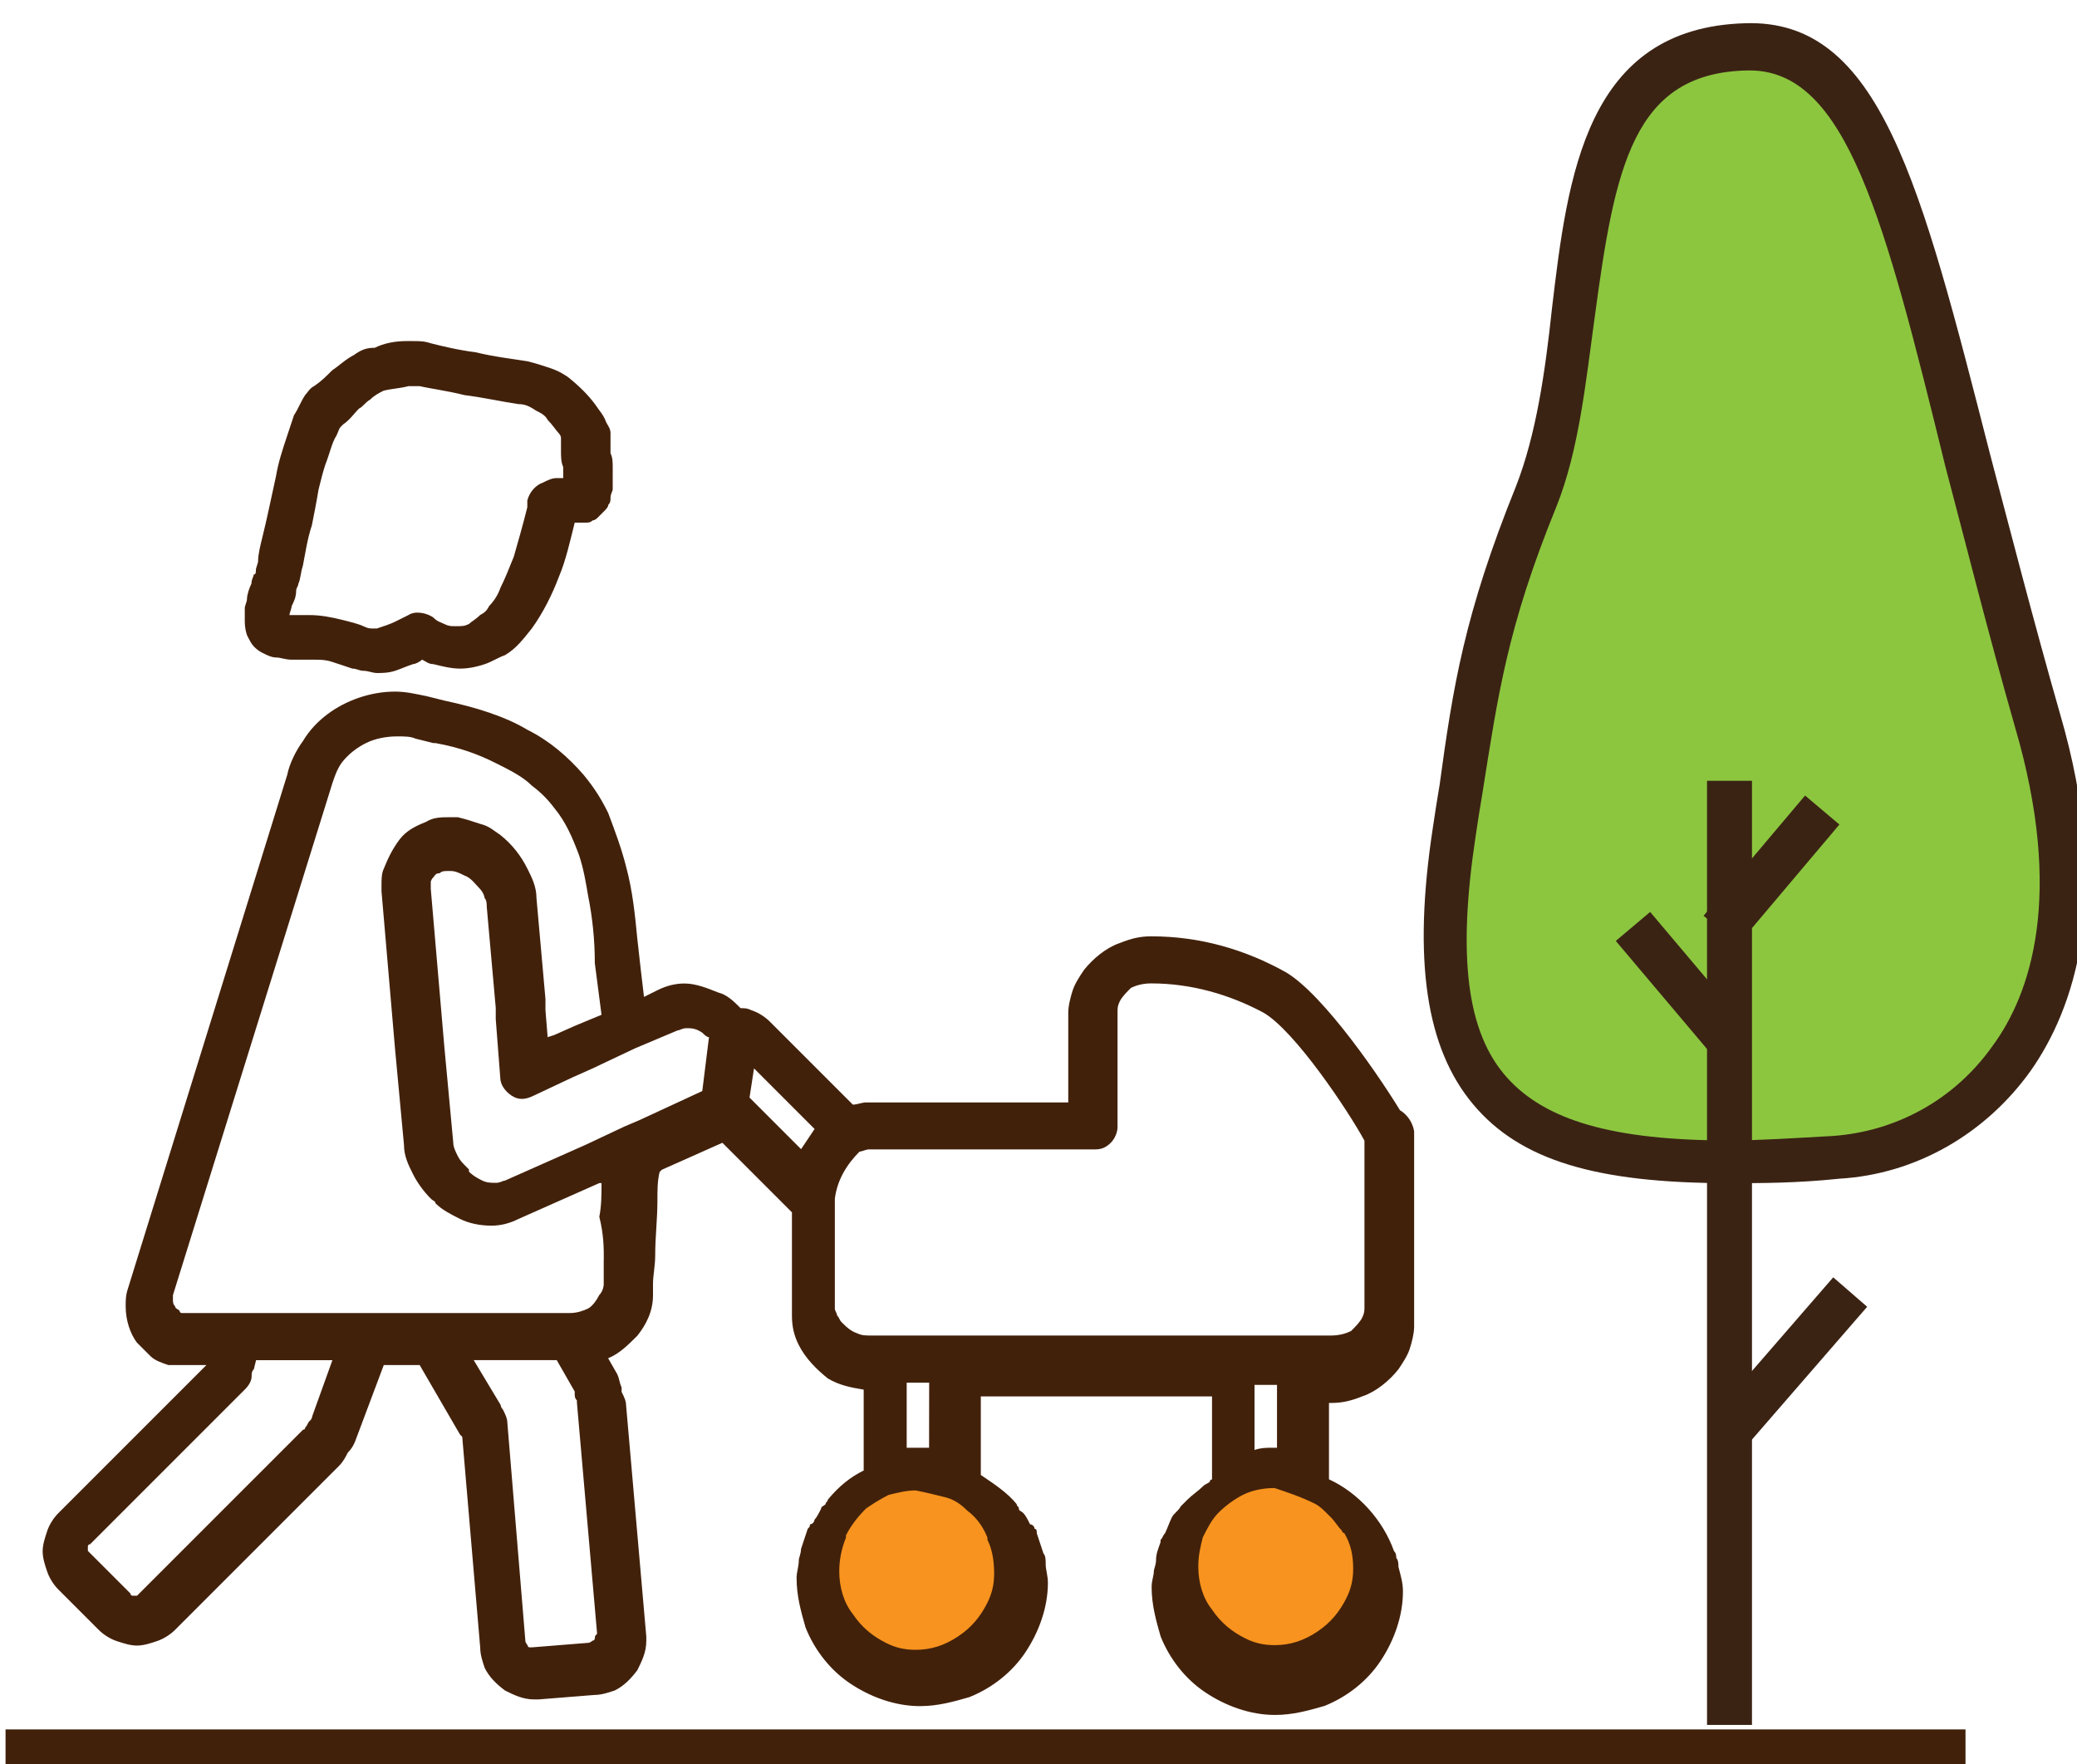
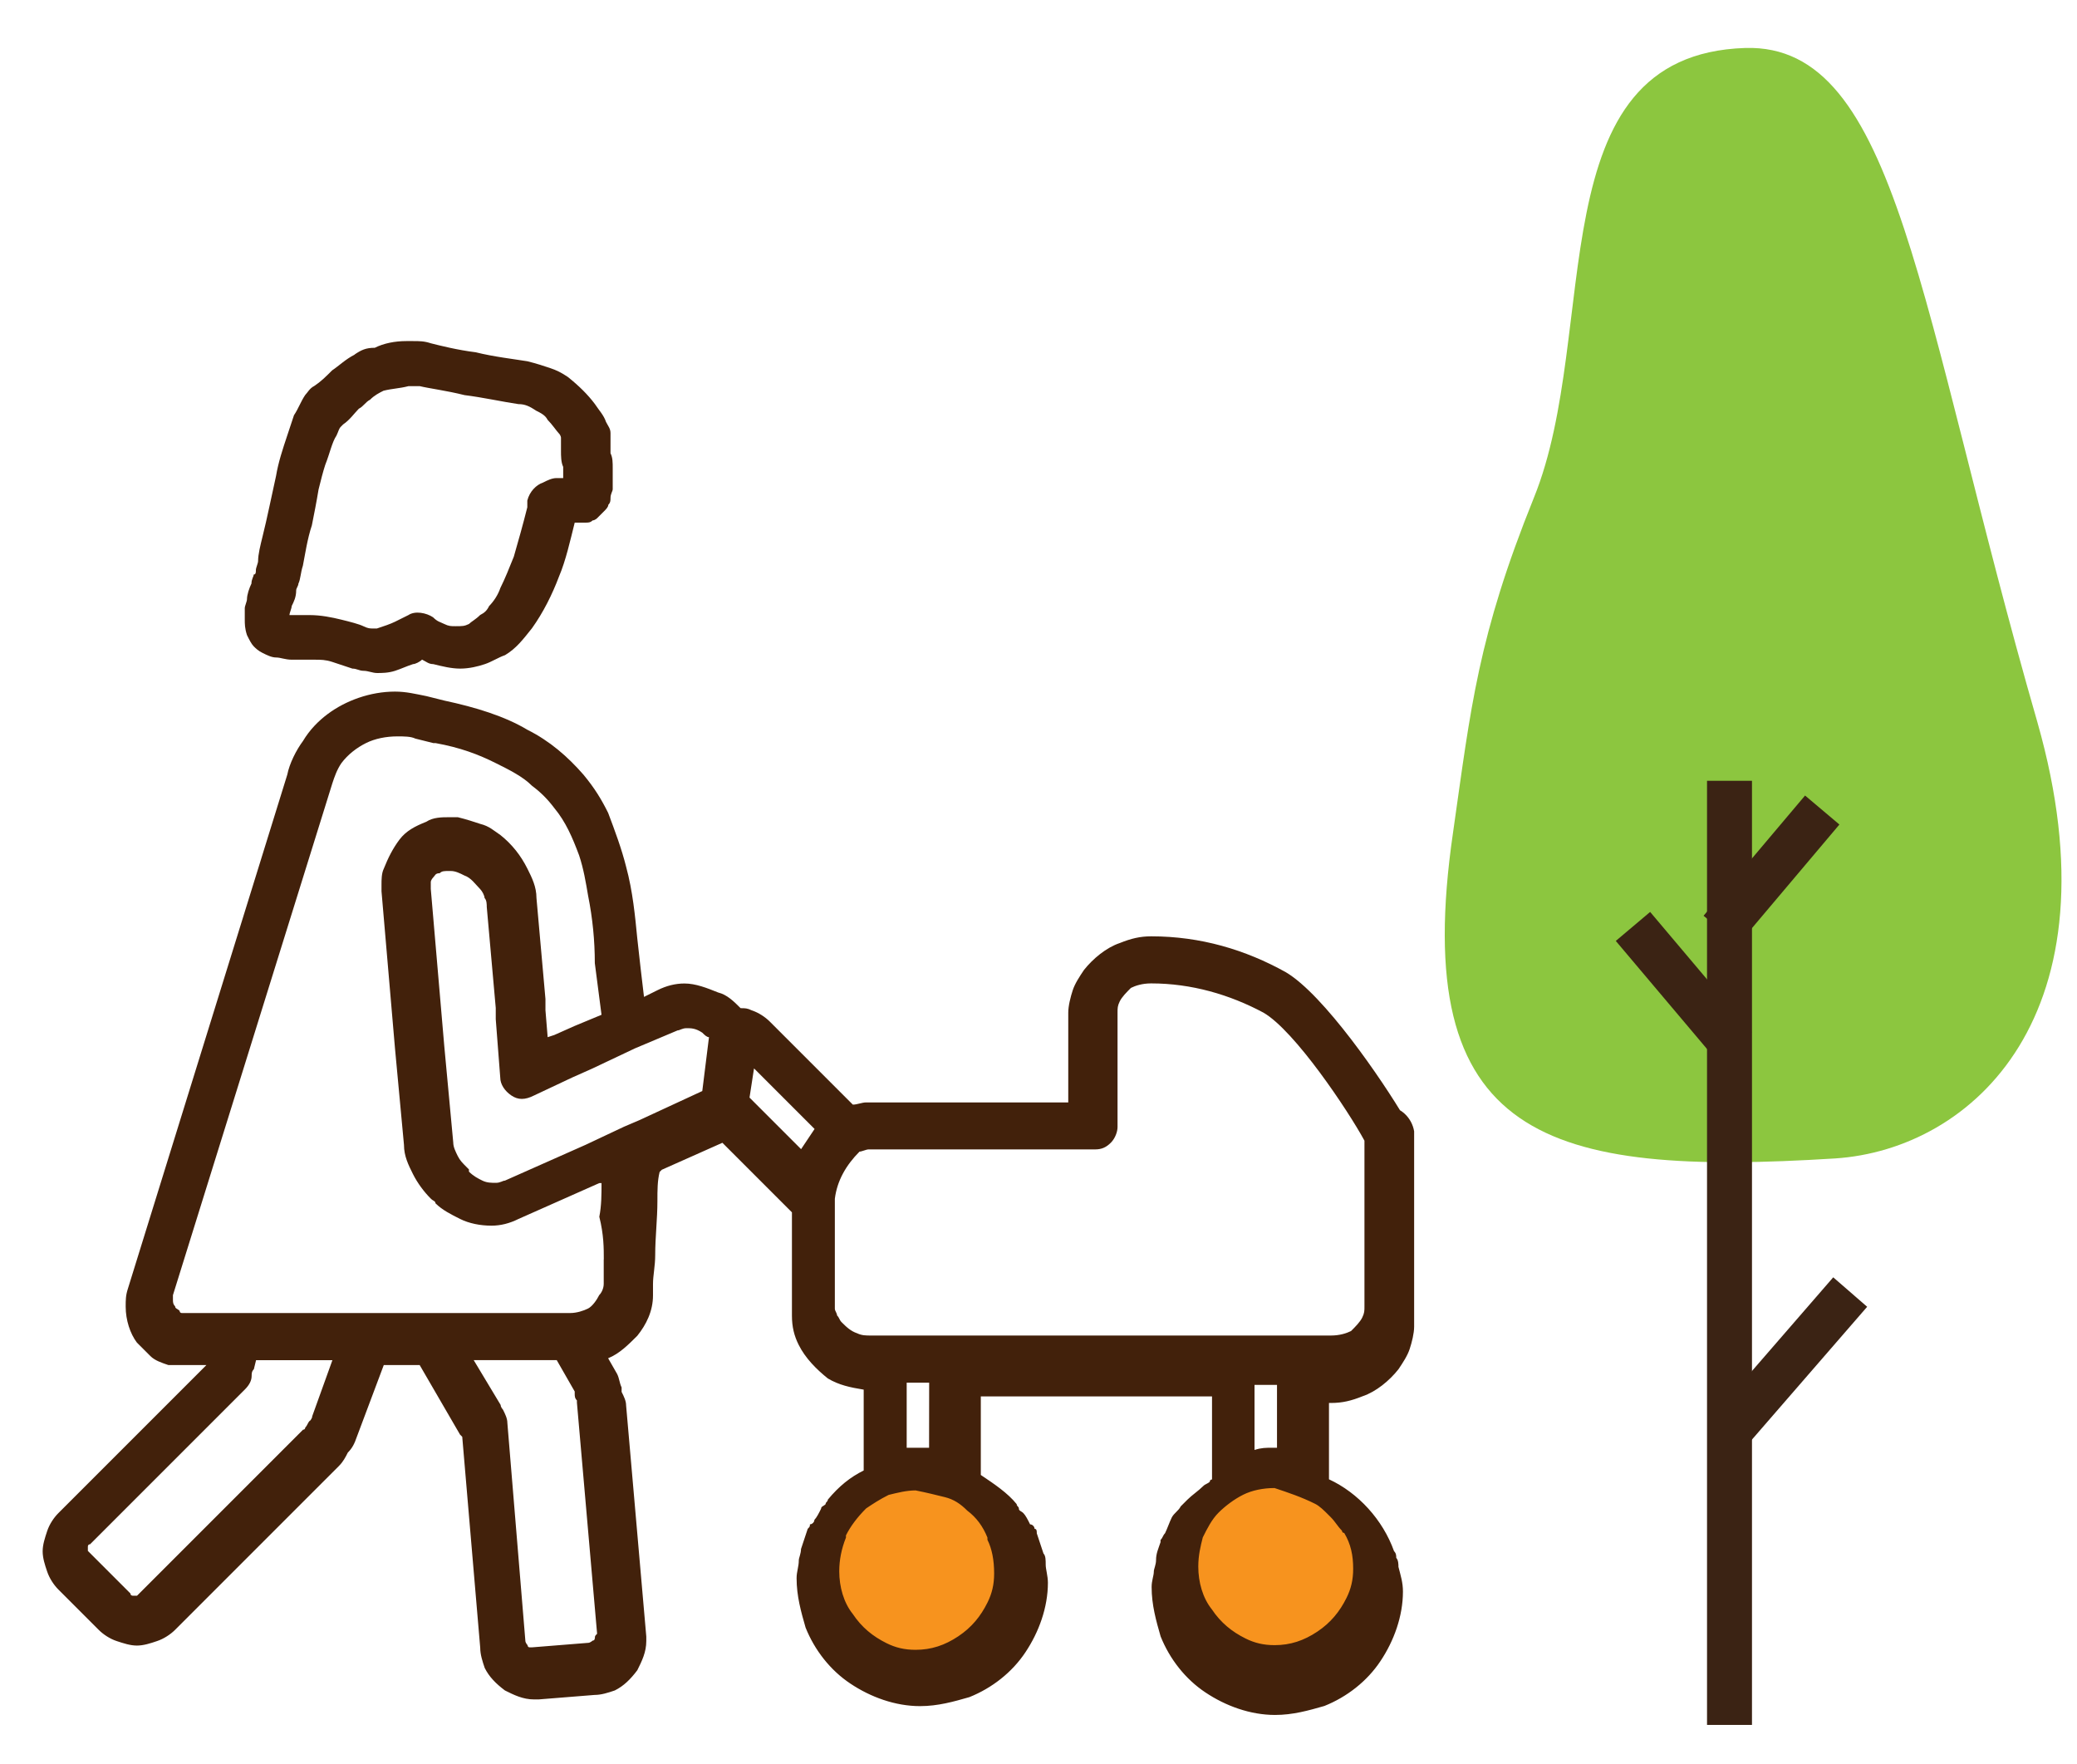
<svg xmlns="http://www.w3.org/2000/svg" xmlns:ns1="http://www.inkscape.org/namespaces/inkscape" xmlns:ns2="http://sodipodi.sourceforge.net/DTD/sodipodi-0.dtd" width="24.488mm" height="20.797mm" viewBox="0 0 24.488 20.797" version="1.1" id="svg1498" ns1:version="1.0.2-2 (e86c870879, 2021-01-15)" ns2:docname="perks-4.svg">
  <defs id="defs1492" />
  <g ns1:label="Слой 1" ns1:groupmode="layer" id="layer1" transform="translate(-76.958,-124.161)">
    <g id="g236" transform="matrix(0.265,0,0,0.265,35.445,-49.034)">
-       <rect x="156.9" y="730.5" fill="#42210b" width="87.2" height="2.7" id="rect234" />
-     </g>
+       </g>
    <path fill="#f7931e" d="m 88.521,141.757 c -0.212,-0.159 -0.45,-0.265 -0.741,-0.265 -0.291,0 -0.529,0.106 -0.741,0.265 -0.265,0.212 -0.45,0.556 -0.45,0.926 0,0.661 0.529,1.191 1.191,1.191 0.661,0 1.191,-0.529 1.191,-1.191 0,-0.37 -0.185,-0.714 -0.45,-0.926 z" id="path428" style="stroke-width:0.265" />
    <path fill="#f7931e" d="m 92.595,141.677 c -0.185,-0.106 -0.397,-0.185 -0.609,-0.185 -0.344,0 -0.661,0.132 -0.873,0.37 -0.212,0.212 -0.318,0.503 -0.318,0.82 0,0.661 0.529,1.191 1.191,1.191 0.661,0 1.191,-0.529 1.191,-1.191 0,-0.423 -0.238,-0.82 -0.582,-1.005 z" id="path430" style="stroke-width:0.265" />
    <path fill="#42210b" d="m 81.774,128.713 v 0 c 0,0 0.026,0 0.026,0 0.026,0 0.079,0 0.106,0 0.106,0.026 0.318,0.053 0.529,0.106 0.212,0.026 0.45,0.079 0.635,0.106 0.079,0 0.132,0.026 0.212,0.079 0.053,0.026 0.106,0.053 0.132,0.106 0.053,0.053 0.106,0.132 0.132,0.159 0.026,0.026 0.026,0.053 0.026,0.053 0,0 0,0.026 0,0.026 0,0.053 0,0.079 0,0.132 0,0.053 0,0.132 0.026,0.185 0,0.053 0,0.106 0,0.132 -0.026,0 -0.053,0 -0.079,0 -0.053,0 -0.106,0.026 -0.159,0.053 -0.079,0.026 -0.159,0.106 -0.185,0.212 0,0.026 0,0.053 0,0.079 -0.053,0.212 -0.106,0.397 -0.159,0.582 -0.053,0.132 -0.106,0.265 -0.159,0.37 -0.026,0.079 -0.079,0.159 -0.132,0.212 -0.026,0.053 -0.053,0.079 -0.106,0.106 -0.053,0.053 -0.106,0.079 -0.132,0.106 -0.053,0.026 -0.079,0.026 -0.159,0.026 0,0 0,0 0,0 -0.053,0 -0.079,0 -0.132,-0.026 -0.053,-0.026 -0.079,-0.026 -0.132,-0.079 -0.079,-0.053 -0.212,-0.079 -0.291,-0.026 -0.053,0.026 -0.106,0.053 -0.159,0.079 -0.053,0.026 -0.132,0.053 -0.212,0.079 v 0 c -0.026,0 -0.026,0 -0.026,0 0,0 -0.026,0 -0.026,0 -0.026,0 -0.053,0 -0.106,-0.026 -0.053,-0.026 -0.159,-0.053 -0.265,-0.079 -0.106,-0.026 -0.238,-0.053 -0.37,-0.053 -0.053,0 -0.132,0 -0.185,0 v 0 c -0.026,0 -0.053,0 -0.053,0 0,-0.026 0.026,-0.079 0.026,-0.106 0.026,-0.053 0.053,-0.106 0.053,-0.185 0,-0.026 0.026,-0.053 0.026,-0.079 0.026,-0.053 0.026,-0.132 0.053,-0.212 0.026,-0.132 0.053,-0.318 0.106,-0.476 0.026,-0.132 0.053,-0.265 0.079,-0.423 0.026,-0.106 0.053,-0.212 0.079,-0.291 0.053,-0.132 0.079,-0.265 0.132,-0.344 0.026,-0.053 0.026,-0.079 0.053,-0.106 0,0 0.026,-0.026 0.026,-0.026 0,0 0,0 0,0 v 0 0 c 0.079,-0.053 0.132,-0.132 0.185,-0.185 0.053,-0.026 0.079,-0.079 0.132,-0.106 0.053,-0.053 0.106,-0.079 0.159,-0.106 0.106,-0.026 0.185,-0.026 0.291,-0.053 z m 1.799,0.582 z m -3.175,2.196 z m 0.741,-3.149 c -0.106,0.053 -0.185,0.132 -0.265,0.185 -0.079,0.079 -0.132,0.132 -0.212,0.185 -0.053,0.026 -0.079,0.079 -0.106,0.106 -0.053,0.079 -0.079,0.159 -0.132,0.238 -0.026,0.079 -0.053,0.159 -0.079,0.238 -0.053,0.159 -0.106,0.318 -0.132,0.476 -0.053,0.238 -0.106,0.503 -0.159,0.714 -0.026,0.106 -0.053,0.212 -0.053,0.291 0,0.026 -0.026,0.079 -0.026,0.106 0,0.026 0,0.053 -0.026,0.053 0,0.026 -0.026,0.053 -0.026,0.106 -0.026,0.053 -0.053,0.132 -0.053,0.185 0,0.026 -0.026,0.079 -0.026,0.106 0,0.026 0,0.079 0,0.132 0,0.053 0,0.106 0.026,0.185 0.026,0.053 0.053,0.106 0.079,0.132 0.026,0.026 0.053,0.053 0.106,0.079 0.053,0.026 0.106,0.053 0.159,0.053 0.053,0 0.106,0.026 0.185,0.026 0.053,0 0.079,0 0.132,0 v 0 c 0.053,0 0.106,0 0.132,0 0.079,0 0.132,0 0.212,0.026 0.079,0.026 0.159,0.053 0.238,0.079 0.053,0 0.079,0.026 0.132,0.026 0.053,0 0.106,0.026 0.159,0.026 0.053,0 0.132,0 0.212,-0.026 v 0 c 0.079,-0.026 0.132,-0.053 0.212,-0.079 0.026,0 0.079,-0.026 0.106,-0.053 0.053,0.026 0.079,0.053 0.132,0.053 0.106,0.026 0.212,0.053 0.318,0.053 v 0 c 0,0 0,0 0,0 0.106,0 0.212,-0.026 0.291,-0.053 0.079,-0.026 0.159,-0.079 0.238,-0.106 0.132,-0.079 0.212,-0.185 0.318,-0.318 0.132,-0.185 0.238,-0.397 0.318,-0.609 0.079,-0.185 0.132,-0.423 0.185,-0.635 0.026,0 0.026,0 0.053,0 0.026,0 0.053,0 0.079,0 0.026,0 0.053,0 0.079,-0.026 0.026,0 0.053,-0.026 0.053,-0.026 0.026,-0.026 0.053,-0.053 0.079,-0.079 0.026,-0.026 0.053,-0.053 0.053,-0.079 v 0 c 0.026,-0.026 0.026,-0.053 0.026,-0.079 0,-0.053 0.026,-0.079 0.026,-0.106 0,-0.026 0,-0.079 0,-0.106 0,-0.053 0,-0.106 0,-0.132 0,-0.079 0,-0.132 -0.026,-0.185 0,-0.026 0,-0.053 0,-0.079 0,-0.026 0,-0.053 0,-0.053 0,0 0,0 0,0 v 0 0 c 0,0 0,-0.026 0,-0.026 0,-0.026 0,-0.053 0,-0.079 0,-0.053 -0.026,-0.079 -0.053,-0.132 -0.026,-0.079 -0.079,-0.132 -0.132,-0.212 -0.079,-0.106 -0.185,-0.212 -0.318,-0.318 -0.079,-0.053 -0.132,-0.079 -0.212,-0.106 -0.079,-0.026 -0.159,-0.053 -0.265,-0.079 -0.159,-0.026 -0.397,-0.053 -0.609,-0.106 -0.212,-0.026 -0.423,-0.079 -0.529,-0.106 -0.079,-0.026 -0.132,-0.026 -0.212,-0.026 -0.026,0 -0.053,0 -0.079,0 -0.132,0 -0.265,0.026 -0.37,0.079 -0.106,0 -0.159,0.026 -0.238,0.079 z" id="path438" style="stroke-width:0.265" />
    <path fill="#42210b" d="m 92.04,141.228 c -0.026,0 -0.053,0 -0.079,0 -0.079,0 -0.132,0 -0.212,0.026 v -0.767 h 0.265 v 0.741 z m 0.423,0.661 v 0 c 0.053,0.026 0.106,0.079 0.159,0.132 0,0 0,0 0.026,0.026 0.053,0.053 0.079,0.106 0.132,0.159 0,0 0,0.026 0.026,0.026 0.079,0.132 0.106,0.265 0.106,0.423 0,0.132 -0.026,0.238 -0.079,0.344 -0.079,0.159 -0.185,0.291 -0.344,0.397 -0.159,0.106 -0.318,0.159 -0.503,0.159 -0.132,0 -0.238,-0.026 -0.344,-0.079 -0.159,-0.079 -0.291,-0.185 -0.397,-0.344 -0.106,-0.132 -0.159,-0.318 -0.159,-0.503 0,-0.132 0.026,-0.238 0.053,-0.344 0.053,-0.106 0.106,-0.212 0.185,-0.291 v 0 c 0.079,-0.079 0.185,-0.159 0.291,-0.212 0.106,-0.053 0.238,-0.079 0.37,-0.079 0.159,0.053 0.318,0.106 0.476,0.185 z m -4.551,-0.661 c -0.053,0 -0.079,0 -0.132,0 -0.053,0 -0.079,0 -0.132,0 v -0.767 h 0.265 z m 0.185,0.582 c 0.106,0.026 0.185,0.079 0.265,0.159 v 0 c 0.106,0.079 0.185,0.185 0.238,0.318 0,0 0,0 0,0.026 0.053,0.106 0.079,0.238 0.079,0.397 0,0.132 -0.026,0.238 -0.079,0.344 -0.079,0.159 -0.185,0.291 -0.344,0.397 -0.159,0.106 -0.318,0.159 -0.503,0.159 -0.132,0 -0.238,-0.026 -0.344,-0.079 -0.159,-0.079 -0.291,-0.185 -0.397,-0.344 -0.106,-0.132 -0.159,-0.318 -0.159,-0.503 0,-0.132 0.026,-0.265 0.079,-0.397 0,0 0,0 0,-0.026 0.053,-0.106 0.132,-0.212 0.238,-0.318 v 0 c 0.079,-0.053 0.159,-0.106 0.265,-0.159 0.106,-0.026 0.212,-0.053 0.318,-0.053 0.132,0.026 0.238,0.053 0.344,0.079 z m -2.302,-4.71 0.053,-0.344 0.714,0.714 c -0.053,0.079 -0.106,0.159 -0.159,0.238 z m -1.296,0.265 v 0 l -0.185,0.079 -0.45,0.212 v 0 l -0.953,0.423 v 0 c -0.026,0 -0.053,0.026 -0.106,0.026 -0.053,0 -0.106,0 -0.159,-0.026 -0.053,-0.026 -0.106,-0.053 -0.159,-0.106 v 0 c 0,0 0,0 0,-0.026 0,0 -0.026,-0.026 -0.026,-0.026 v 0 c -0.053,-0.053 -0.079,-0.079 -0.106,-0.132 -0.026,-0.053 -0.053,-0.106 -0.053,-0.159 l -0.106,-1.138 v 0 l -0.159,-1.852 v 0 c 0,0 0,-0.026 0,-0.026 0,-0.026 0,-0.053 0,-0.053 0,-0.026 0.026,-0.053 0.026,-0.053 0.026,-0.026 0.026,-0.053 0.079,-0.053 0.026,-0.026 0.053,-0.026 0.106,-0.026 0,0 0.026,0 0.026,0 v 0 c 0.053,0 0.106,0.026 0.159,0.053 0.079,0.026 0.132,0.106 0.185,0.159 0.026,0.026 0.053,0.079 0.053,0.106 0.026,0.026 0.026,0.079 0.026,0.106 l 0.106,1.191 v 0 0.132 0 l 0.053,0.688 c 0,0.079 0.053,0.159 0.132,0.212 0.079,0.053 0.159,0.053 0.265,0 l 0.45,-0.212 0.238,-0.106 v 0 l 0.503,-0.238 v 0 l 0.503,-0.212 v 0 c 0.026,0 0.053,-0.026 0.106,-0.026 0.053,0 0.106,0 0.185,0.053 0.026,0.026 0.053,0.053 0.079,0.053 l -0.079,0.635 z m -0.423,1.64 c 0,0.079 0,0.132 0,0.185 0,0.053 0,0.079 0,0.106 v 0 c 0,0.053 -0.026,0.106 -0.053,0.132 -0.026,0.053 -0.079,0.132 -0.132,0.159 -0.053,0.026 -0.132,0.053 -0.212,0.053 v 0 h -3.863 -0.714 c 0,0 -0.026,0 -0.026,-0.026 -0.026,-0.026 -0.053,-0.026 -0.053,-0.053 -0.026,-0.026 -0.026,-0.053 -0.026,-0.079 0,-0.026 0,-0.026 0,-0.053 l 1.879,-6.032 v 0 c 0.026,-0.079 0.053,-0.159 0.106,-0.238 0.079,-0.106 0.185,-0.185 0.291,-0.238 0.106,-0.053 0.238,-0.079 0.37,-0.079 0.079,0 0.159,0 0.212,0.026 v 0 l 0.212,0.053 h 0.026 c 0.291,0.053 0.503,0.132 0.714,0.238 0.159,0.079 0.318,0.159 0.423,0.265 0.106,0.079 0.185,0.159 0.265,0.265 0.132,0.159 0.212,0.344 0.291,0.556 0.053,0.159 0.079,0.318 0.106,0.476 0.053,0.265 0.079,0.529 0.079,0.794 0.026,0.212 0.053,0.397 0.079,0.609 l -0.318,0.132 v 0 l -0.238,0.106 -0.079,0.026 -0.026,-0.318 v 0 -0.132 0 l -0.106,-1.191 c 0,-0.132 -0.053,-0.238 -0.106,-0.344 -0.079,-0.159 -0.185,-0.291 -0.318,-0.397 -0.079,-0.053 -0.132,-0.106 -0.238,-0.132 -0.079,-0.026 -0.159,-0.053 -0.265,-0.079 -0.026,0 -0.079,0 -0.106,0 -0.079,0 -0.185,0 -0.265,0.053 -0.132,0.053 -0.238,0.106 -0.318,0.212 -0.079,0.106 -0.132,0.212 -0.185,0.344 v 0 c -0.026,0.053 -0.026,0.132 -0.026,0.185 0,0.026 0,0.053 0,0.079 l 0.159,1.852 v 0 l 0.106,1.138 v 0 c 0,0.132 0.053,0.238 0.106,0.344 0.053,0.106 0.132,0.212 0.212,0.291 0.026,0.026 0.053,0.026 0.053,0.053 0,0 0,0 0,0 0,0 0,0 0,0 0,0 0,0 0,0 v 0 c 0.079,0.079 0.185,0.132 0.291,0.185 0.106,0.053 0.238,0.079 0.37,0.079 0.106,0 0.212,-0.026 0.318,-0.079 v 0 l 0.953,-0.423 v 0 h 0.026 c 0,0.132 0,0.265 -0.026,0.397 0.053,0.212 0.053,0.37 0.053,0.503 z m -0.106,4.471 c 0,0.026 -0.026,0.026 -0.026,0.026 0,0 -0.026,0.026 -0.053,0.026 l -0.661,0.053 c 0,0 0,0 0,0 0,0 -0.026,0 -0.026,0 -0.026,0 -0.026,-0.026 -0.026,-0.026 0,0 -0.026,-0.026 -0.026,-0.053 l -0.212,-2.566 c 0,-0.053 -0.026,-0.106 -0.053,-0.159 0,0 -0.026,-0.026 -0.026,-0.053 v 0 l -0.318,-0.529 h 0.979 l 0.212,0.37 c 0,0 0,0.026 0,0.026 v 0 c 0,0 0,0 0,0 0,0.026 0,0.053 0.026,0.079 0,0 0,0.026 0,0.026 l 0.238,2.725 v 0 c 0,0 0,0 0,0 -0.026,0.026 -0.026,0.026 -0.026,0.053 z m -3.36,-2.566 c -0.026,0.026 -0.026,0.053 -0.053,0.079 0,0 0,0.026 -0.026,0.026 l -1.931,1.931 v 0 c 0,0 -0.026,0.026 -0.026,0.026 0,0 -0.026,0 -0.026,0 0,0 -0.026,0 -0.026,0 0,0 -0.026,0 -0.026,-0.026 v 0 l -0.476,-0.476 c 0,0 -0.026,-0.026 -0.026,-0.026 0,0 0,-0.026 0,-0.026 0,0 0,-0.026 0,-0.026 0,0 0,-0.026 0.026,-0.026 v 0 l 1.826,-1.826 c 0.053,-0.053 0.079,-0.106 0.079,-0.159 0,-0.026 0,-0.053 0.026,-0.079 l 0.026,-0.106 h 0.9 l -0.238,0.661 c 0,0.026 -0.026,0.053 -0.026,0.053 z m 12.7,-3.704 c -0.159,0 -0.265,0.132 -0.265,0.265 v 2.09 c 0,0.053 0,0.079 -0.026,0.132 -0.026,0.053 -0.079,0.106 -0.132,0.159 -0.053,0.026 -0.132,0.053 -0.238,0.053 h -0.318 -0.82 -0.556 -0.397 -2.355 -0.82 -0.159 c -0.053,0 -0.106,0 -0.159,-0.026 -0.079,-0.026 -0.132,-0.079 -0.185,-0.132 -0.026,-0.026 -0.026,-0.053 -0.053,-0.079 0,-0.026 -0.026,-0.053 -0.026,-0.079 v -1.296 c 0.026,-0.212 0.132,-0.397 0.291,-0.556 0.026,0 0.079,-0.026 0.106,-0.026 h 2.672 c 0.079,0 0.132,-0.026 0.185,-0.079 0.053,-0.053 0.079,-0.132 0.079,-0.185 v -1.349 c 0,-0.053 0,-0.079 0.026,-0.132 0.026,-0.053 0.079,-0.106 0.132,-0.159 0.053,-0.026 0.132,-0.053 0.238,-0.053 v 0 c 0.476,0 0.926,0.132 1.323,0.344 0.37,0.212 1.005,1.164 1.191,1.508 0.079,0.132 0.238,0.185 0.37,0.106 0.132,-0.079 0.185,-0.238 0.106,-0.37 v 0 c -0.265,-0.45 -0.953,-1.455 -1.402,-1.72 -0.476,-0.265 -1.005,-0.423 -1.587,-0.423 -0.132,0 -0.238,0.026 -0.37,0.079 -0.159,0.053 -0.318,0.185 -0.423,0.318 -0.053,0.079 -0.106,0.159 -0.132,0.238 -0.026,0.079 -0.053,0.185 -0.053,0.265 v 1.058 h -2.381 c -0.053,0 -0.106,0.026 -0.159,0.026 l -0.979,-0.979 c -0.053,-0.053 -0.132,-0.106 -0.212,-0.132 -0.053,-0.026 -0.079,-0.026 -0.132,-0.026 -0.079,-0.079 -0.159,-0.159 -0.265,-0.185 -0.132,-0.053 -0.265,-0.106 -0.397,-0.106 -0.106,0 -0.212,0.026 -0.318,0.079 l -0.159,0.079 c -0.026,-0.212 -0.053,-0.45 -0.079,-0.688 -0.026,-0.265 -0.053,-0.556 -0.132,-0.847 -0.053,-0.212 -0.132,-0.423 -0.212,-0.635 -0.079,-0.159 -0.159,-0.291 -0.291,-0.45 -0.185,-0.212 -0.397,-0.397 -0.661,-0.529 -0.265,-0.159 -0.609,-0.265 -0.979,-0.344 v 0 l -0.212,-0.053 v 0 c -0.132,-0.026 -0.238,-0.053 -0.37,-0.053 -0.291,0 -0.582,0.106 -0.794,0.265 -0.106,0.079 -0.212,0.185 -0.291,0.318 -0.079,0.106 -0.159,0.265 -0.185,0.397 v 0 l -1.879,6.059 v 0 c -0.026,0.079 -0.026,0.132 -0.026,0.212 0,0.159 0.053,0.318 0.132,0.423 0.053,0.053 0.106,0.106 0.159,0.159 0.053,0.053 0.132,0.079 0.212,0.106 0.026,0 0.053,0 0.079,0 h 0.37 l -1.746,1.746 c -0.053,0.053 -0.106,0.132 -0.132,0.212 -0.026,0.079 -0.053,0.159 -0.053,0.238 0,0.079 0.026,0.159 0.053,0.238 0.026,0.079 0.079,0.159 0.132,0.212 v 0 l 0.476,0.476 v 0 c 0.053,0.053 0.132,0.106 0.212,0.132 0.079,0.026 0.159,0.053 0.238,0.053 0.079,0 0.159,-0.026 0.238,-0.053 0.079,-0.026 0.159,-0.079 0.212,-0.132 v 0 l 1.931,-1.931 c 0.053,-0.053 0.079,-0.106 0.106,-0.159 v 0 c 0.053,-0.053 0.079,-0.106 0.106,-0.185 l 0.318,-0.847 h 0.423 l 0.476,0.82 c 0,0 0.026,0.026 0.026,0.026 l 0.212,2.487 c 0,0.079 0.026,0.159 0.053,0.238 0.053,0.106 0.132,0.185 0.238,0.265 0.106,0.053 0.212,0.106 0.344,0.106 0.026,0 0.026,0 0.053,0 v 0 l 0.661,-0.053 c 0.079,0 0.159,-0.026 0.238,-0.053 0.106,-0.053 0.185,-0.132 0.265,-0.238 0.053,-0.106 0.106,-0.212 0.106,-0.344 0,-0.026 0,-0.026 0,-0.053 v 0 l -0.238,-2.725 c 0,-0.053 -0.026,-0.106 -0.053,-0.159 v 0 c 0,0 0,-0.026 0,-0.053 -0.026,-0.053 -0.026,-0.106 -0.053,-0.159 v 0 l -0.106,-0.185 c 0.132,-0.053 0.238,-0.159 0.344,-0.265 0.106,-0.132 0.185,-0.291 0.185,-0.476 v 0 c 0,-0.026 0,-0.079 0,-0.132 0,-0.106 0.026,-0.212 0.026,-0.344 0,-0.212 0.026,-0.423 0.026,-0.635 0,-0.132 0,-0.238 0.026,-0.344 l 0.026,-0.026 v 0 l 0.714,-0.318 0.82,0.82 v 1.217 c 0,0.132 0.026,0.238 0.079,0.344 0.079,0.159 0.212,0.291 0.344,0.397 0.132,0.079 0.265,0.106 0.423,0.132 v 0.953 c -0.159,0.079 -0.291,0.185 -0.423,0.344 0,0.026 -0.026,0.026 -0.026,0.053 -0.026,0.026 -0.053,0.026 -0.053,0.053 -0.026,0.053 -0.053,0.106 -0.079,0.132 0,0.026 -0.026,0.053 -0.053,0.053 0,0.026 0,0.026 -0.026,0.053 -0.026,0.079 -0.053,0.159 -0.079,0.238 0,0.053 -0.026,0.106 -0.026,0.132 0,0.079 -0.026,0.132 -0.026,0.212 0,0.212 0.053,0.397 0.106,0.582 0.106,0.265 0.291,0.503 0.529,0.661 0.238,0.159 0.529,0.265 0.82,0.265 0.212,0 0.397,-0.053 0.582,-0.106 0.265,-0.106 0.503,-0.291 0.661,-0.529 0.159,-0.238 0.265,-0.529 0.265,-0.82 0,-0.079 -0.026,-0.159 -0.026,-0.212 0,-0.053 0,-0.106 -0.026,-0.132 -0.026,-0.079 -0.053,-0.159 -0.079,-0.238 0,-0.026 0,-0.053 -0.026,-0.053 0,-0.026 -0.026,-0.053 -0.053,-0.053 -0.026,-0.053 -0.053,-0.106 -0.079,-0.132 -0.026,-0.026 -0.053,-0.026 -0.053,-0.053 0,-0.026 -0.026,-0.026 -0.026,-0.053 -0.106,-0.132 -0.265,-0.238 -0.423,-0.344 v -0.926 h 2.064 0.397 0.265 v 0.979 c 0,0 -0.026,0 -0.026,0.026 -0.026,0.026 -0.053,0.026 -0.079,0.053 -0.053,0.053 -0.132,0.106 -0.185,0.159 0,0 -0.026,0.026 -0.026,0.026 -0.026,0.026 -0.026,0.026 -0.053,0.053 -0.026,0.053 -0.079,0.079 -0.106,0.132 -0.026,0.053 -0.053,0.132 -0.079,0.185 -0.026,0.026 -0.026,0.053 -0.053,0.079 0,0 0,0.026 0,0.026 -0.026,0.079 -0.053,0.132 -0.053,0.212 0,0.053 -0.026,0.106 -0.026,0.132 0,0.053 -0.026,0.106 -0.026,0.185 0,0.212 0.053,0.397 0.106,0.582 0.106,0.265 0.291,0.503 0.529,0.661 0.238,0.159 0.529,0.265 0.82,0.265 0.212,0 0.397,-0.053 0.582,-0.106 0.265,-0.106 0.503,-0.291 0.661,-0.529 0.159,-0.238 0.265,-0.529 0.265,-0.82 0,-0.106 -0.026,-0.185 -0.053,-0.291 0,-0.026 0,-0.079 -0.026,-0.106 0,-0.026 0,-0.053 -0.026,-0.079 -0.132,-0.37 -0.423,-0.688 -0.767,-0.847 v -0.9 h 0.026 c 0.132,0 0.238,-0.026 0.37,-0.079 0.159,-0.053 0.318,-0.185 0.423,-0.318 0.053,-0.079 0.106,-0.159 0.132,-0.238 0.026,-0.079 0.053,-0.185 0.053,-0.265 v -2.302 c -0.026,-0.159 -0.159,-0.291 -0.318,-0.291 z" id="path442" style="stroke-width:0.265" />
    <g id="g538" transform="matrix(0.265,0,0,0.265,35.445,-49.034)">
      <g id="g510">
        <path fill="#8cc63f" d="m 247.3,685.7 c 3.7,13 -2.9,19 -9,19.4 -12.8,0.8 -19,-0.8 -17,-14.5 0.8,-5.6 1.1,-8.7 3.6,-14.9 3,-7.4 0.1,-19.7 9.4,-20 6.8,-0.2 7.7,11.6 13,30 z" id="path506" />
-         <path fill="#3b2314" d="m 233.6,706.2 c -5.9,0 -9.3,-1 -11.4,-3.5 -2.1,-2.5 -2.7,-6.4 -1.8,-12.3 0.1,-0.7 0.2,-1.3 0.3,-1.9 0.6,-4.4 1.1,-7.6 3.4,-13.3 0.9,-2.3 1.3,-5.1 1.6,-7.9 0.7,-5.9 1.5,-12.5 8.6,-12.7 6,-0.2 7.8,7.1 10.9,19.2 0.9,3.4 1.9,7.3 3.1,11.5 2.4,8.2 0.6,13.2 -1.3,15.9 -2,2.8 -5.1,4.6 -8.5,4.8 -1.9,0.2 -3.5,0.2 -4.9,0.2 z m 0.9,-49.5 h -0.1 c -5.1,0.1 -5.9,4.3 -6.8,11 -0.4,2.9 -0.7,5.9 -1.7,8.4 -2.2,5.4 -2.6,8.4 -3.3,12.8 -0.1,0.6 -0.2,1.2 -0.3,1.9 -0.8,5.3 -0.4,8.7 1.4,10.7 1.7,1.9 4.7,2.8 9.9,2.8 1.3,0 2.8,-0.1 4.6,-0.2 2.8,-0.2 5.4,-1.6 7.1,-4 1.7,-2.3 3.2,-6.7 1,-14.2 -1.2,-4.2 -2.2,-8.2 -3.1,-11.6 -2.7,-11 -4.4,-17.6 -8.7,-17.6 z" id="path508" />
      </g>
      <g id="g536">
        <g id="g516">
-           <line fill="#ffffff" x1="233.6" y1="688.3" x2="233.6" y2="730.4" id="line512" />
          <rect x="232.6" y="688.3" fill="#3b2314" width="2" height="42" id="rect514" />
        </g>
        <g id="g522">
          <line fill="#ffffff" x1="233.6" y1="695.2" x2="238.1" y2="689.8" id="line518" />
          <rect x="234.9" y="689" transform="matrix(0.764,0.645,-0.645,0.764,501.903,11.049)" fill="#3b2314" width="2" height="7" id="rect520" />
        </g>
        <g id="g528">
          <line fill="#ffffff" x1="233.2" y1="717.8" x2="238.8" y2="711.4" id="line524" />
          <rect x="235" y="710.3" transform="matrix(0.755,0.655,-0.655,0.755,526.036,20.187)" fill="#3b2314" width="2" height="8.5" id="rect526" />
        </g>
        <g id="g534">
-           <line fill="#ffffff" x1="233.5" y1="700" x2="229" y2="694.6" id="line530" />
          <rect x="227.7" y="696.4" transform="matrix(0.645,0.764,-0.764,0.645,615.252,70.993)" fill="#3b2314" width="7" height="2" id="rect532" />
        </g>
      </g>
    </g>
  </g>
</svg>